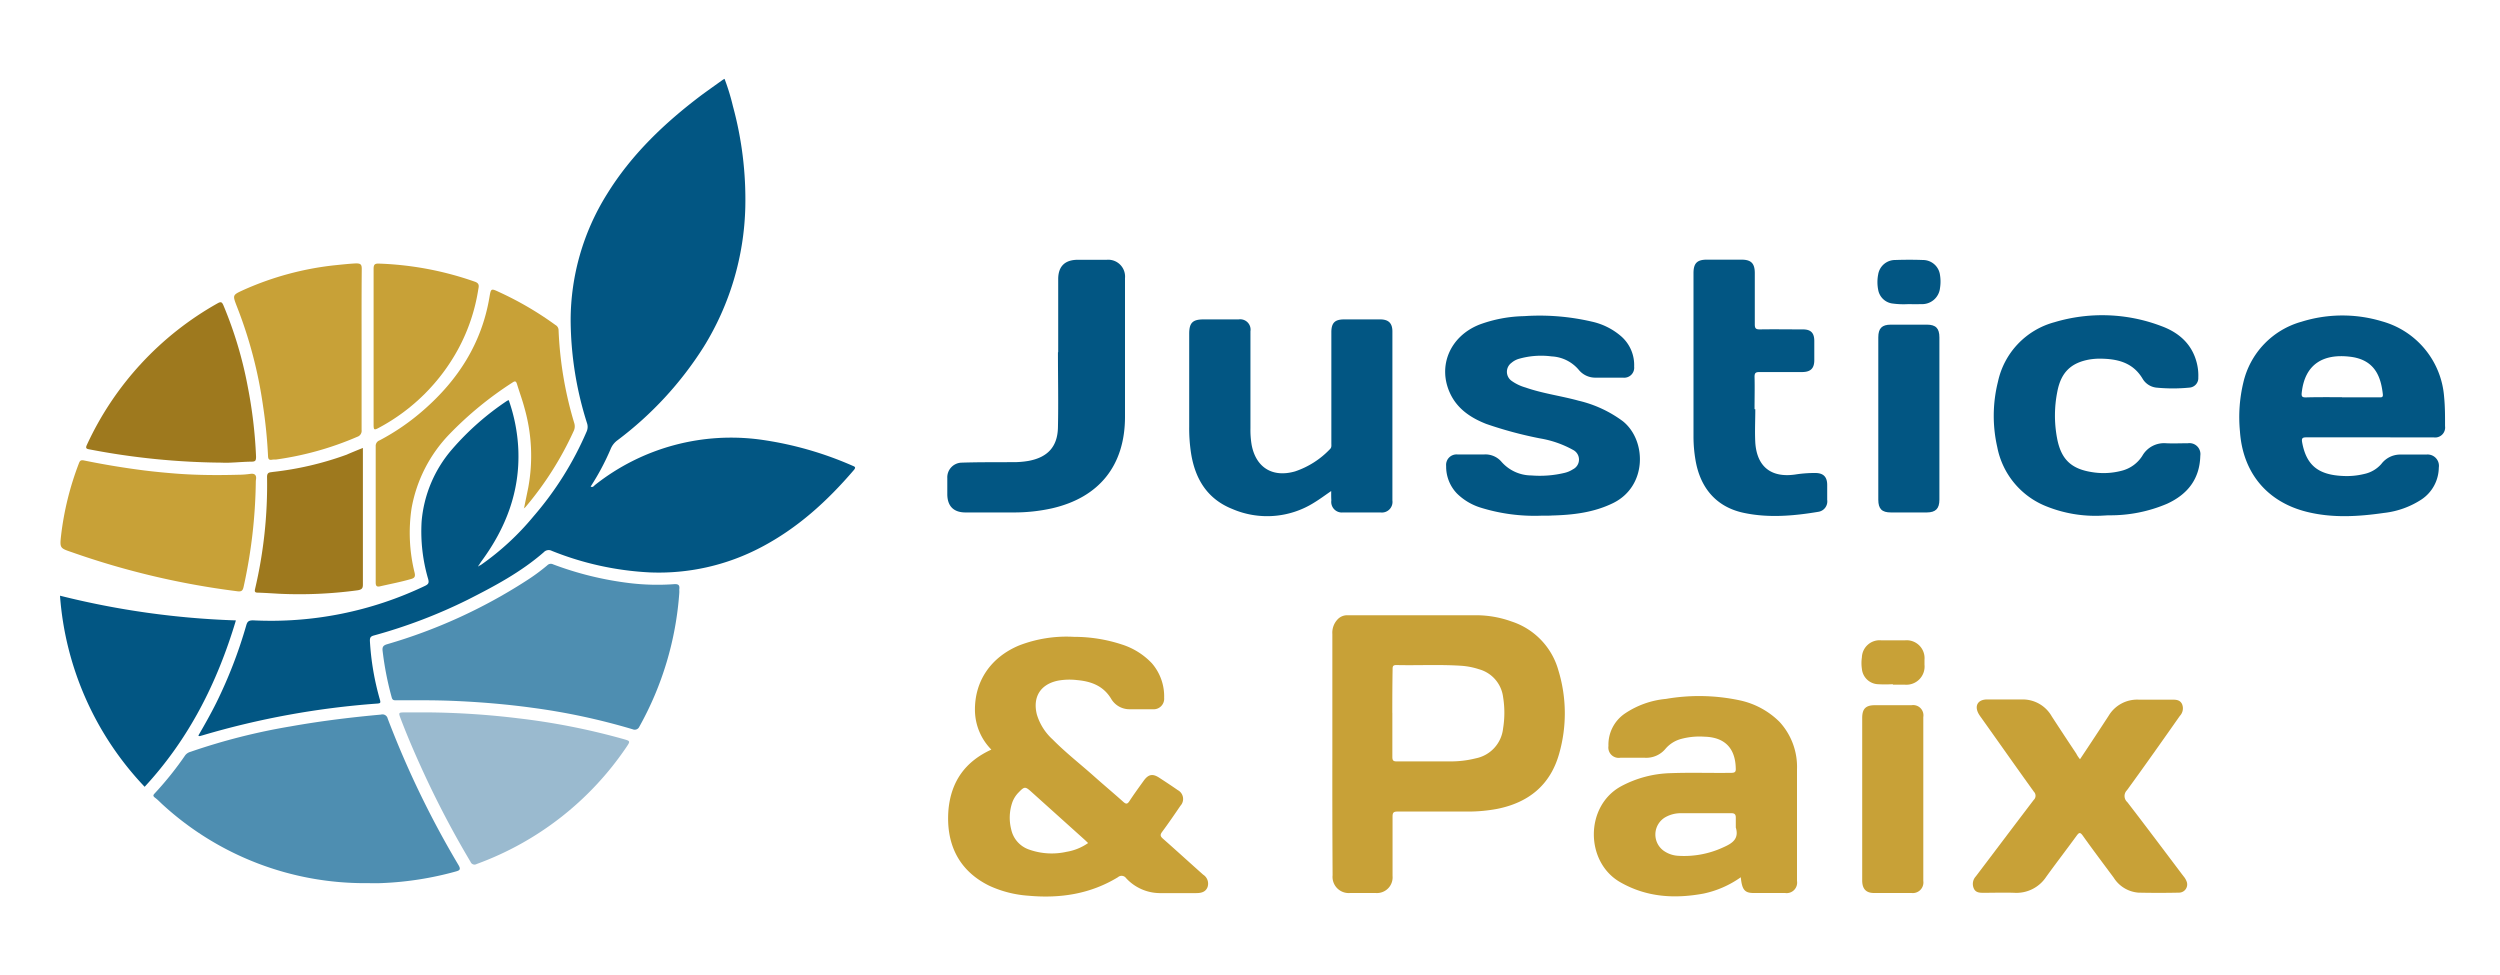
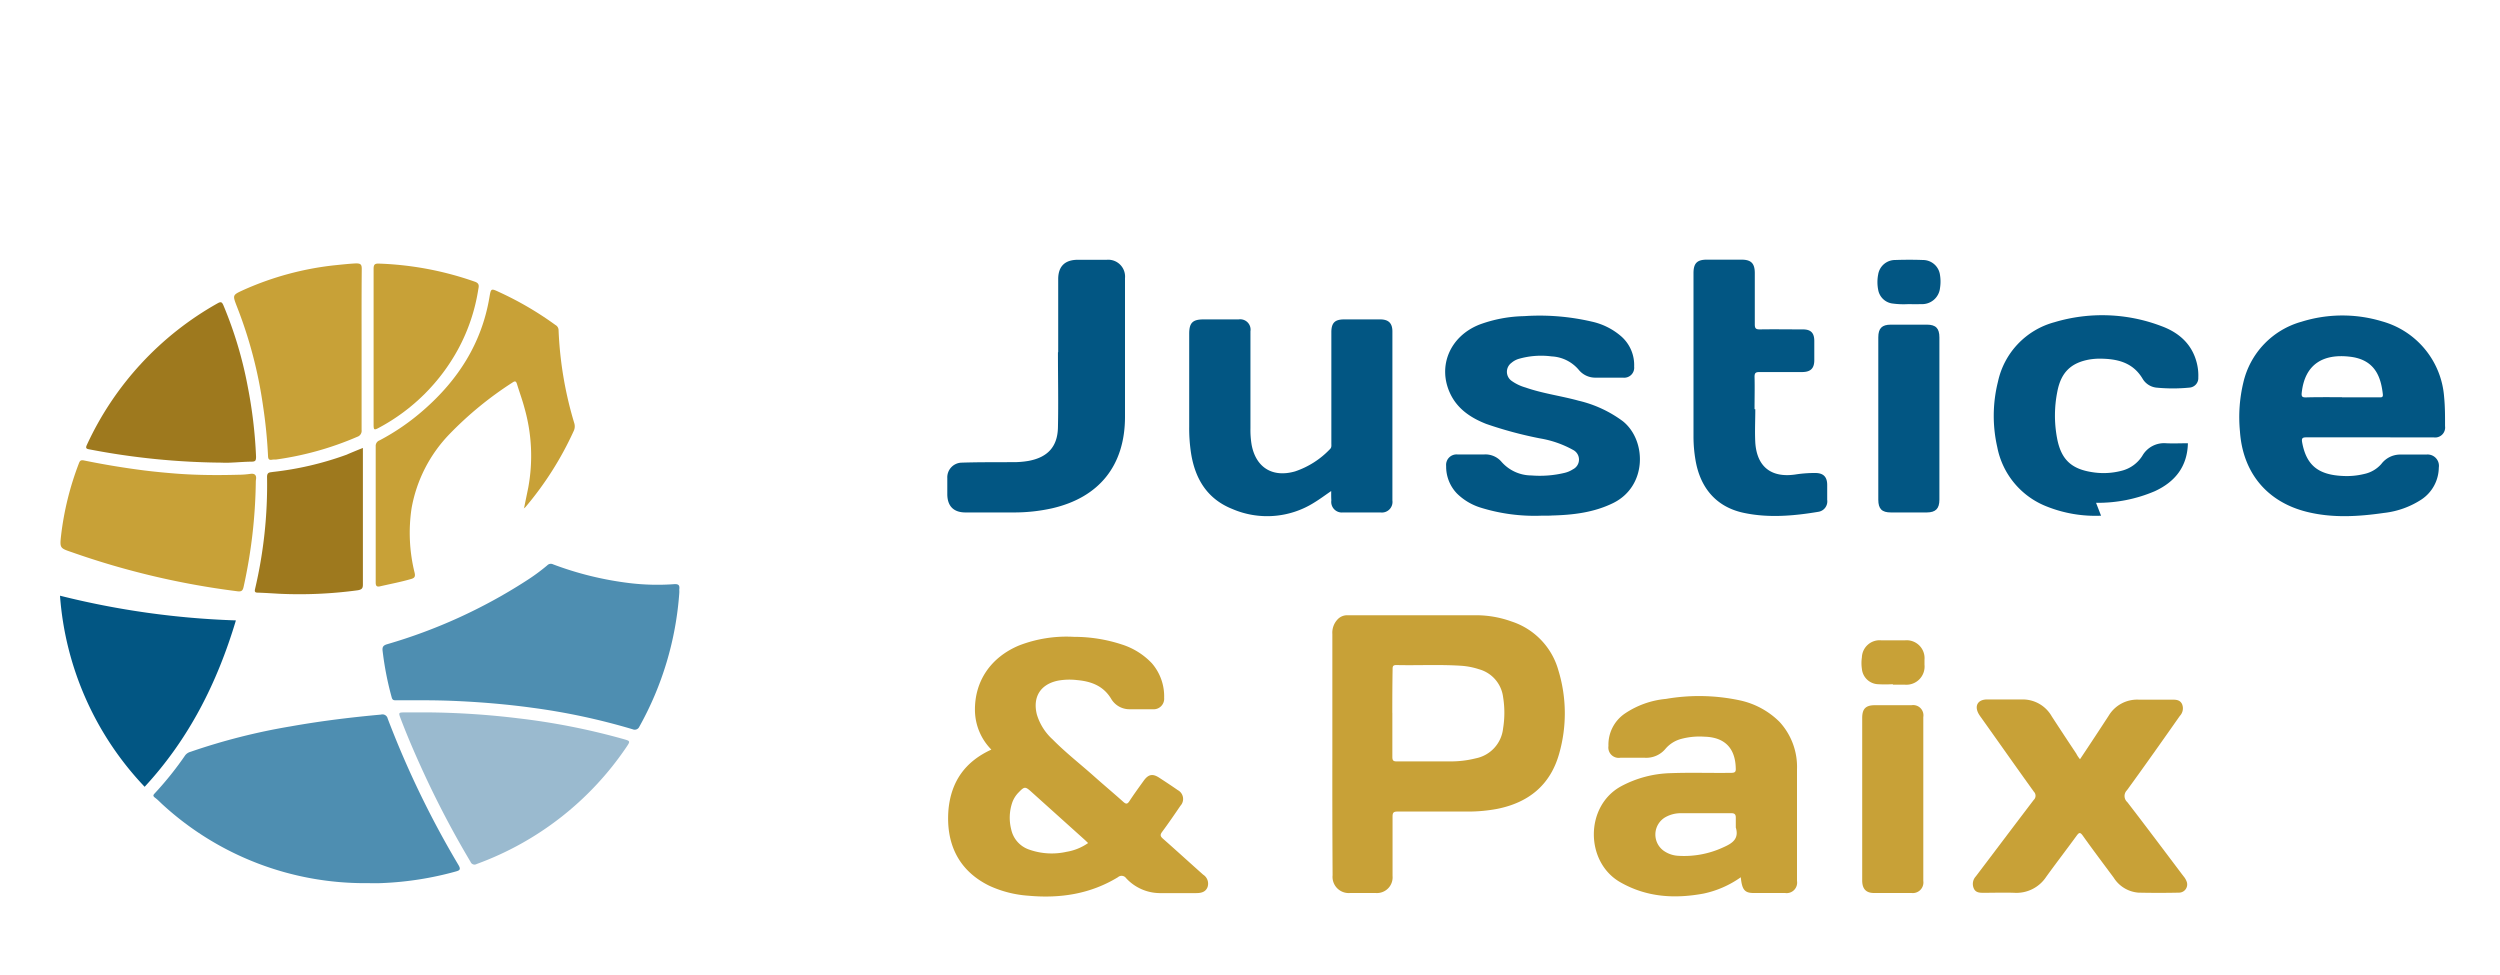
<svg xmlns="http://www.w3.org/2000/svg" id="Calque_1" data-name="Calque 1" viewBox="0 0 500 195">
  <g id="TJHhue">
    <path d="M473.94,87.47c-4.23,0-8.46,0-12.69,0-.82,0-.95.23-.82,1,.83,4.53,3.16,6.49,8.1,6.72a14.68,14.68,0,0,0,4.33-.4,6.25,6.25,0,0,0,3.41-2A4.74,4.74,0,0,1,480,90.91c1.76,0,3.52,0,5.28,0a2.27,2.27,0,0,1,2.48,2.62,7.76,7.76,0,0,1-3.44,6.35,17.19,17.19,0,0,1-7.56,2.71c-5.15.74-10.31,1.05-15.42-.23-8-2-12.8-7.89-13.35-16.09a29.71,29.71,0,0,1,.68-9.77,16.47,16.47,0,0,1,11.65-12.16,27.4,27.4,0,0,1,16.09-.07,17,17,0,0,1,12.42,15.19c.19,1.92.18,3.85.18,5.77a2,2,0,0,1-2.27,2.25Zm-5.54-8h7.41c.41,0,.83.07.76-.6-.37-3.32-1.46-6.91-6.52-7.52-5.3-.65-9.1,1.39-9.71,7.25-.08.76.17.89.86.88C463.6,79.41,466,79.44,468.4,79.44Z" style="fill:#025683" />
    <path d="M266.24,98.21c-1.2.81-2.24,1.6-3.36,2.28a17.62,17.62,0,0,1-16.43,1.3c-5-2-7.41-6-8.23-11.08a33,33,0,0,1-.38-5.35V66.78c0-2.22.68-2.9,2.9-2.9s4.67,0,7,0a2.07,2.07,0,0,1,2.35,2.38c0,6.46,0,12.93,0,19.39a17.78,17.78,0,0,0,.24,3.33c.86,4.54,4.19,6.59,8.68,5.3A17.15,17.15,0,0,0,266,89.82c.35-.34.27-.73.27-1.13q0-11.11,0-22.23c0-1.88.69-2.58,2.56-2.58q3.6,0,7.21,0c1.66,0,2.44.75,2.44,2.41q0,16.89,0,33.8a2.12,2.12,0,0,1-2.37,2.4c-2.5,0-5,0-7.51,0a2.12,2.12,0,0,1-2.33-2.42C266.23,99.49,266.24,98.92,266.24,98.21Z" style="fill:#025683" />
    <path d="M308.45,103.13a36.28,36.28,0,0,1-12.5-1.66,11.67,11.67,0,0,1-4.55-2.76,7.75,7.75,0,0,1-2.17-5.52,2.09,2.09,0,0,1,2.25-2.3c1.8,0,3.59,0,5.38,0a4.22,4.22,0,0,1,3.37,1.39,8,8,0,0,0,6.06,2.81,21.2,21.2,0,0,0,6.64-.52,5.31,5.31,0,0,0,1.66-.71,2.17,2.17,0,0,0,0-3.89A20.63,20.63,0,0,0,308,87.68a79.51,79.51,0,0,1-10.74-2.89c-3.09-1.21-5.8-3-7.25-6.14-2.53-5.46,0-11.4,5.87-13.73a27.18,27.18,0,0,1,8.92-1.69,46,46,0,0,1,13.59,1.1,13.3,13.3,0,0,1,5.92,3,7.62,7.62,0,0,1,2.52,6,2,2,0,0,1-2.23,2.2c-1.82,0-3.65,0-5.48,0A4.24,4.24,0,0,1,315.78,74a7.58,7.58,0,0,0-5.46-2.72,16.2,16.2,0,0,0-6.53.48,4,4,0,0,0-1.5.81,2.22,2.22,0,0,0,0,3.58,9,9,0,0,0,2.81,1.35c3.46,1.21,7.1,1.67,10.62,2.64a24.06,24.06,0,0,1,8.83,4.09c4.8,3.82,4.92,13-1.9,16.37-3.86,1.9-8,2.39-12.21,2.5C309.8,103.15,309.13,103.13,308.45,103.13Z" style="fill:#025683" />
-     <path d="M420.21,103.14a26.24,26.24,0,0,1-10.88-1.85,16,16,0,0,1-9.88-11.88,28.12,28.12,0,0,1,.14-13.06A15.74,15.74,0,0,1,410.9,64.44a33.26,33.26,0,0,1,21.4.79c3.47,1.28,6.11,3.57,7.06,7.37a10.25,10.25,0,0,1,.3,2.92,1.9,1.9,0,0,1-1.75,2,33.88,33.88,0,0,1-6.68,0,3.67,3.67,0,0,1-2.72-1.79c-2-3.34-5.2-4-8.75-4a13.83,13.83,0,0,0-1.82.16c-3.75.66-5.73,2.58-6.47,6.41a24.46,24.46,0,0,0-.05,9.38c.8,4.17,2.79,6.1,7,6.75a14.17,14.17,0,0,0,5.83-.26,6.87,6.87,0,0,0,4.21-3,5,5,0,0,1,4.75-2.52c1.46.07,2.91,0,4.37,0a2.19,2.19,0,0,1,2.48,2.5c-.11,4.64-2.54,7.71-6.62,9.59a28.86,28.86,0,0,1-11.75,2.32Z" style="fill:#025683" />
+     <path d="M420.21,103.14a26.24,26.24,0,0,1-10.88-1.85,16,16,0,0,1-9.88-11.88,28.12,28.12,0,0,1,.14-13.06A15.74,15.74,0,0,1,410.9,64.44a33.26,33.26,0,0,1,21.4.79c3.47,1.28,6.11,3.57,7.06,7.37a10.25,10.25,0,0,1,.3,2.92,1.9,1.9,0,0,1-1.75,2,33.88,33.88,0,0,1-6.68,0,3.67,3.67,0,0,1-2.72-1.79c-2-3.34-5.2-4-8.75-4a13.83,13.83,0,0,0-1.82.16c-3.75.66-5.73,2.58-6.47,6.41a24.46,24.46,0,0,0-.05,9.38c.8,4.17,2.79,6.1,7,6.75a14.17,14.17,0,0,0,5.83-.26,6.87,6.87,0,0,0,4.21-3,5,5,0,0,1,4.75-2.52c1.46.07,2.91,0,4.37,0c-.11,4.64-2.54,7.71-6.62,9.59a28.86,28.86,0,0,1-11.75,2.32Z" style="fill:#025683" />
    <path d="M211.64,70.44V55.83c0-2.55,1.33-3.86,3.89-3.87h5.79A3.37,3.37,0,0,1,225,55.63V83.35c0,9.72-5.14,16.15-14.62,18.32a34.76,34.76,0,0,1-7.54.82c-3.25,0-6.5,0-9.75,0-2.37,0-3.62-1.28-3.63-3.64,0-1.08,0-2.16,0-3.24a2.94,2.94,0,0,1,2.87-3.08c3.35-.11,6.7-.08,10.05-.1a17.79,17.79,0,0,0,3.33-.25c3.82-.71,5.81-2.84,5.88-6.72.11-5,0-10,0-15Z" style="fill:#025683" />
    <path d="M351.06,81.85c0,2.23-.12,4.47,0,6.69.33,4.83,3.2,7.06,8,6.36a24.81,24.81,0,0,1,4-.3c1.61,0,2.37.77,2.38,2.36,0,1,0,2,0,3a2.11,2.11,0,0,1-1.83,2.41c-4.95.83-10,1.25-14.91.19-5.39-1.16-8.67-4.93-9.61-10.61a27.76,27.76,0,0,1-.39-4.64q0-16.34,0-32.68c0-2,.73-2.7,2.68-2.7h6.9c1.94,0,2.68.73,2.68,2.7,0,3.42,0,6.83,0,10.25,0,.81.22,1,1,1,2.87-.05,5.75,0,8.62,0,1.59,0,2.27.7,2.28,2.29,0,1.29,0,2.57,0,3.86,0,1.65-.74,2.37-2.43,2.38-2.84,0-5.68,0-8.52,0-.74,0-1,.15-1,.94.06,2.16,0,4.33,0,6.49Z" style="fill:#025683" />
    <path d="M387.88,83.71V99.94c0,1.78-.74,2.54-2.51,2.55q-3.6,0-7.2,0c-1.8,0-2.51-.73-2.51-2.55q0-16.25,0-32.47c0-1.81.73-2.54,2.52-2.54q3.6,0,7.2,0c1.78,0,2.5.74,2.5,2.54Z" style="fill:#025683" />
    <path d="M381.58,60.83a16.66,16.66,0,0,1-3.25-.15,3.34,3.34,0,0,1-2.69-2.7,8,8,0,0,1,0-3.12A3.43,3.43,0,0,1,379,52c1.86-.06,3.72-.07,5.57,0A3.44,3.44,0,0,1,388,55a8.22,8.22,0,0,1,0,2.62,3.59,3.59,0,0,1-3.8,3.2C383.38,60.86,382.57,60.83,381.58,60.83Z" style="fill:#025683" />
    <path d="M266.47,150.81q0-12,0-24a3.87,3.87,0,0,1,1-2.88,2.61,2.61,0,0,1,2-.88c8.66,0,17.32,0,26,0a20.94,20.94,0,0,1,6.85,1.25,14.32,14.32,0,0,1,9.36,9.78,29.36,29.36,0,0,1,.17,16.59c-1.76,6.35-6.14,9.87-12.49,11.12a31.5,31.5,0,0,1-6.05.52q-6.9,0-13.8,0c-.8,0-1,.22-1,1,0,3.95,0,7.91,0,11.87a3.14,3.14,0,0,1-3.4,3.42c-1.69,0-3.38,0-5.07,0a3.24,3.24,0,0,1-3.52-3.55Q266.45,162.94,266.47,150.81Zm12-8.25c0,2.94,0,5.88,0,8.82,0,.72.2.91.91.9,3.51,0,7,0,10.55,0a20.34,20.34,0,0,0,5.21-.61,6.83,6.83,0,0,0,5.48-6,19.56,19.56,0,0,0,0-6.25,6.62,6.62,0,0,0-4.82-5.57,14.54,14.54,0,0,0-3.46-.69c-4.36-.29-8.72-.05-13.08-.15-.71,0-.74.32-.74.86C278.47,136.74,278.46,139.65,278.46,142.56Z" style="fill:#c8a137" />
    <path d="M198.27,149.92a11.36,11.36,0,0,1-3.28-7.77c-.09-5.91,3.15-10.68,8.83-13.06a26.29,26.29,0,0,1,11-1.72,30.5,30.5,0,0,1,9.56,1.53,14.14,14.14,0,0,1,6,3.76,10.11,10.11,0,0,1,2.45,6.91,2.11,2.11,0,0,1-2.28,2.28c-1.56,0-3.11,0-4.67,0a4.24,4.24,0,0,1-3.69-2.16c-1.57-2.55-4-3.42-6.75-3.67a13,13,0,0,0-3.84.11c-3.51.72-5.1,3.27-4.23,6.76a11,11,0,0,0,3.16,5c2.59,2.63,5.51,4.9,8.26,7.35,1.94,1.73,3.94,3.4,5.88,5.14.53.47.81.47,1.21-.15.91-1.39,1.89-2.73,2.85-4.07s1.82-1.46,3.11-.62,2.49,1.63,3.71,2.48a2,2,0,0,1,.54,3.13c-1.2,1.76-2.4,3.52-3.67,5.23-.41.56-.38.86.13,1.32,2.71,2.39,5.38,4.83,8.08,7.23a2.13,2.13,0,0,1,.88,2.48c-.38,1-1.28,1.21-2.24,1.21-2.47,0-4.94,0-7.41,0a9.25,9.25,0,0,1-6.65-3,1.1,1.1,0,0,0-1.62-.18c-5.5,3.35-11.5,4.28-17.82,3.71a22.31,22.31,0,0,1-7.91-2c-6.38-3.13-8.71-8.72-8.16-15.28C190.25,156.24,193.07,152.3,198.27,149.92Zm19.35,18.69c-.29-.28-.53-.52-.78-.74l-10.54-9.48c-1.24-1.12-1.41-1.12-2.57.09a5.49,5.49,0,0,0-1.27,2,9.43,9.43,0,0,0-.22,5.39,5.46,5.46,0,0,0,3.6,4.05,13.52,13.52,0,0,0,7.48.44A10.47,10.47,0,0,0,217.62,168.61Z" style="fill:#c8a137" />
    <path d="M348.16,175.45a20,20,0,0,1-7.47,3.27c-5.77,1.06-11.34.74-16.59-2.25-7.09-4-7.16-15.24.11-19.21a22.09,22.09,0,0,1,10-2.63c4-.15,8,0,12-.06.75,0,1-.17.94-.94-.1-4-2.2-6.18-6.24-6.29a14.13,14.13,0,0,0-4.62.43,6.23,6.23,0,0,0-3.15,1.94,5,5,0,0,1-4.2,1.84c-1.62,0-3.25,0-4.87,0a2.07,2.07,0,0,1-2.38-2.35,7.52,7.52,0,0,1,3.3-6.5,17.56,17.56,0,0,1,8.21-2.92,38.92,38.92,0,0,1,14.71.28,16,16,0,0,1,8,4.32,13.28,13.28,0,0,1,3.49,9.47c0,7.45,0,14.89,0,22.34A2.1,2.1,0,0,1,357,178.6q-3.19,0-6.39,0C348.92,178.57,348.39,177.9,348.16,175.45Zm-1-10c0-.64,0-1.28,0-1.92s-.23-.9-.92-.89c-3.34,0-6.68,0-10,0a6.29,6.29,0,0,0-3.11.77,4,4,0,0,0-.19,6.88,5.54,5.54,0,0,0,2.56.86,18.61,18.61,0,0,0,9.06-1.64C346.35,168.72,347.91,167.85,347.14,165.43Z" style="fill:#c8a137" />
    <path d="M416,151.85c2-3,3.86-5.82,5.72-8.68a6.64,6.64,0,0,1,6-3.24c2.2,0,4.4,0,6.6,0,.83,0,1.66,0,2.09.89a2.19,2.19,0,0,1-.44,2.36c-3.51,5-7,9.95-10.58,14.87a1.62,1.62,0,0,0,.07,2.37c3.78,4.9,7.48,9.85,11.21,14.79a3.5,3.5,0,0,1,.62,1,1.64,1.64,0,0,1-1.48,2.32c-2.71.06-5.41.06-8.12,0a6.42,6.42,0,0,1-4.95-3c-2.07-2.79-4.17-5.57-6.19-8.41-.55-.77-.77-.57-1.21,0-2,2.75-4.09,5.46-6.09,8.23a7.13,7.13,0,0,1-6.39,3.21c-2-.07-4.06,0-6.09,0-.79,0-1.61,0-2-.85a2.22,2.22,0,0,1,.4-2.44c3.86-5.09,7.7-10.2,11.57-15.28a1.14,1.14,0,0,0,.05-1.63c-3.54-4.91-7-9.85-10.52-14.79a9,9,0,0,1-.51-.75c-.94-1.63-.22-2.92,1.65-2.93,2.36,0,4.73,0,7.1,0a6.67,6.67,0,0,1,5.85,3.4c1.62,2.49,3.27,5,4.9,7.44C415.45,151.12,415.68,151.45,416,151.85Z" style="fill:#c8a137" />
    <path d="M372.44,159.75V143.61c0-1.86.7-2.57,2.57-2.57,2.43,0,4.87,0,7.31,0a2.05,2.05,0,0,1,2.34,2.37v32.78a2.12,2.12,0,0,1-2.35,2.41c-2.5,0-5,0-7.51,0-1.61,0-2.36-.85-2.36-2.51Z" style="fill:#c8a137" />
    <path d="M378.53,136.84a25.5,25.5,0,0,1-3,0,3.38,3.38,0,0,1-3.15-3.06,7.85,7.85,0,0,1,0-2.32,3.54,3.54,0,0,1,3.81-3.4c1.62,0,3.24,0,4.87,0a3.58,3.58,0,0,1,3.84,3.88v1a3.64,3.64,0,0,1-3.87,4c-.81,0-1.62,0-2.43,0Z" style="fill:#c8a137" />
-     <path d="M96.16,113a53,53,0,0,0,10.55-9.74,65.15,65.15,0,0,0,10.6-16.91,2.3,2.3,0,0,0,.09-1.73A69,69,0,0,1,114.13,64a47.67,47.67,0,0,1,7.24-25.13c4.93-8,11.58-14.31,19-19.9,1.37-1,2.78-2,4.18-3a4,4,0,0,1,.36-.2,43.75,43.75,0,0,1,1.67,5.45,71,71,0,0,1,2.48,20.24,55.56,55.56,0,0,1-8.3,27.88,70.23,70.23,0,0,1-17.3,18.74,4,4,0,0,0-1.33,1.72,49,49,0,0,1-4,7.51c.46.25.66-.15.89-.33a43.85,43.85,0,0,1,33.48-9,69.48,69.48,0,0,1,17.92,5.13c.46.2.88.28.34.91-5.32,6.22-11.28,11.64-18.59,15.46a43.87,43.87,0,0,1-22.25,5,60.53,60.53,0,0,1-19.56-4.31,1.34,1.34,0,0,0-1.6.27c-4.59,4-9.87,6.8-15.24,9.52a104,104,0,0,1-18.76,7.14c-.61.17-.8.4-.78,1.09A53.2,53.2,0,0,0,76,140c.15.57.06.66-.5.71a165.41,165.41,0,0,0-35,6.36l-.59.16s-.12-.05-.25-.1c1.26-2.16,2.48-4.33,3.59-6.55a92.83,92.83,0,0,0,6-15.51c.22-.76.48-1,1.37-1a71.46,71.46,0,0,0,34.37-6.89c.66-.32.86-.57.65-1.35a33.81,33.81,0,0,1-1.32-11.5,25.28,25.28,0,0,1,6.1-14.48,54.36,54.36,0,0,1,11-9.69,2.51,2.51,0,0,1,.33-.13,34.27,34.27,0,0,1,1.91,9.79c.37,8.39-2.45,15.75-7.36,22.42-.14.19-.26.39-.39.58l-.16.25-.14.16c.1.08.14,0,.19-.06Z" style="fill:#025683" />
    <path d="M73.29,176.63A59.8,59.8,0,0,1,32.62,161c-.53-.47-1-1-1.58-1.43s-.36-.61,0-1a65.87,65.87,0,0,0,6-7.51,2,2,0,0,1,1.07-.7,124.2,124.2,0,0,1,20-5.08c6-1.07,12-1.81,18.08-2.36a1.07,1.07,0,0,1,1.35.8A188,188,0,0,0,91.69,173c.54.91.24,1.09-.58,1.31a64.79,64.79,0,0,1-14.58,2.3C75.45,176.67,74.37,176.63,73.29,176.63Z" style="fill:#4e8eb1" />
    <path d="M135.86,118.56a64.12,64.12,0,0,1-8,26.79,1,1,0,0,1-1.31.51,130.29,130.29,0,0,0-20.19-4.32c-5.26-.72-10.55-1.15-15.85-1.37-3.72-.15-7.44-.12-11.16-.11-.46,0-.84.05-1-.55a62.17,62.17,0,0,1-1.83-9.34c-.09-.77.12-1.1.92-1.33a105.66,105.66,0,0,0,27.67-12.6,39.49,39.49,0,0,0,4.34-3.17,1,1,0,0,1,1.17-.2,65.71,65.71,0,0,0,15.21,3.74,46.58,46.58,0,0,0,8.91.23c1.06-.09,1.22.26,1.11,1.11C135.87,118.15,135.87,118.36,135.86,118.56Z" style="fill:#4e8eb1" />
    <path d="M85.78,142.48a160,160,0,0,1,17.76,1.17,136.3,136.3,0,0,1,21,4.12c1.56.44,1.58.42.68,1.74A61.6,61.6,0,0,1,95.34,172.8a.85.85,0,0,1-1.23-.43q-4.8-8.06-8.79-16.55c-1.87-4-3.63-8-5.19-12.1-.46-1.22-.44-1.23.88-1.24Z" style="fill:#9abacf" />
    <path d="M104.8,101.68c.28-1.38.57-2.76.85-4.15a35,35,0,0,0-.75-15.92c-.42-1.6-1-3.15-1.48-4.73-.18-.59-.35-.78-.93-.37a70.56,70.56,0,0,0-12.6,10.32,28.51,28.51,0,0,0-7.58,14.85,33.17,33.17,0,0,0,.61,12.86c.18.76,0,1.06-.67,1.25-2.07.61-4.19,1-6.3,1.49-.62.13-.81-.14-.81-.76q0-13.65,0-27.3a1.17,1.17,0,0,1,.78-1.15A45.32,45.32,0,0,0,84.73,82c6.87-6,11.58-13.31,13.14-22.44.33-1.93.29-1.93,2.06-1.1A65.53,65.53,0,0,1,111.09,65a1.19,1.19,0,0,1,.62.95,74.63,74.63,0,0,0,3.15,18.7,2.14,2.14,0,0,1-.13,1.57,65.52,65.52,0,0,1-9.63,15.19,1.54,1.54,0,0,1-.31.25Z" style="fill:#c8a137" />
    <path d="M51.16,96.37a102.83,102.83,0,0,1-2.44,21c-.18.84-.49,1-1.36.87a159.31,159.31,0,0,1-32.94-7.78c-2.41-.82-2.49-.82-2.21-3.32a59.53,59.53,0,0,1,3.58-14.5c.18-.47.37-.68,1-.55q6,1.23,12.07,2c2.24.28,4.5.49,6.75.66,4,.29,8,.31,12.07.2.81,0,1.62-.07,2.42-.18s1.24.23,1.1,1.11A4.17,4.17,0,0,0,51.16,96.37Z" style="fill:#c8a137" />
    <path d="M72.32,70c0,5.35,0,10.7,0,16a1.25,1.25,0,0,1-.87,1.36A62.43,62.43,0,0,1,55.24,91.9c-.3,0-.61,0-.92.06-.54.06-.68-.18-.71-.7q-.24-5.06-1-10.06a87.82,87.82,0,0,0-5.27-20C46.5,59,46.5,59,48.68,58a60.44,60.44,0,0,1,18.09-4.93c1.48-.15,3-.32,4.43-.39.88,0,1.16.18,1.15,1.11C72.3,59.2,72.32,64.58,72.32,70Z" style="fill:#c8a137" />
    <path d="M12,119.14a166.38,166.38,0,0,0,35.18,4.94c-3.71,12.4-9.35,23.66-18.25,33.28A62,62,0,0,1,12,119.14Z" style="fill:#025683" />
    <path d="M44.41,92.53a145.32,145.32,0,0,1-26.55-2.66c-.56-.1-.8-.22-.49-.88A62.39,62.39,0,0,1,43.56,60.64c.69-.39.87-.15,1.13.44a80.19,80.19,0,0,1,4.86,16.25,92.47,92.47,0,0,1,1.66,14c0,.74-.09,1-.89,1C48.12,92.36,45.93,92.63,44.41,92.53Z" style="fill:#9e791e" />
    <path d="M72.58,89.59v13.82c0,4.49,0,9,0,13.49,0,.75-.2,1-1,1.15a86.63,86.63,0,0,1-15.77.7c-1.42-.08-2.83-.18-4.25-.22-.58,0-.67-.21-.55-.73a90.86,90.86,0,0,0,2.4-22.41c0-1,.57-.89,1.15-1A63.21,63.21,0,0,0,69.15,91C70.25,90.54,71.34,90.08,72.58,89.59Z" style="fill:#9e791e" />
    <path d="M74.72,69.19c0-5.14,0-10.28,0-15.42,0-.86.24-1.08,1.07-1.05A64.31,64.31,0,0,1,95,56.35c1,.36.74,1,.64,1.63a37,37,0,0,1-4,11.83A38.88,38.88,0,0,1,75.9,85.49c-1.1.6-1.18.55-1.18-.67Z" style="fill:#c8a137" />
    <path d="M104.79,101.67l-.08.08s0,0,0,0l.07,0Z" style="fill:#cabb8f" />
  </g>
</svg>